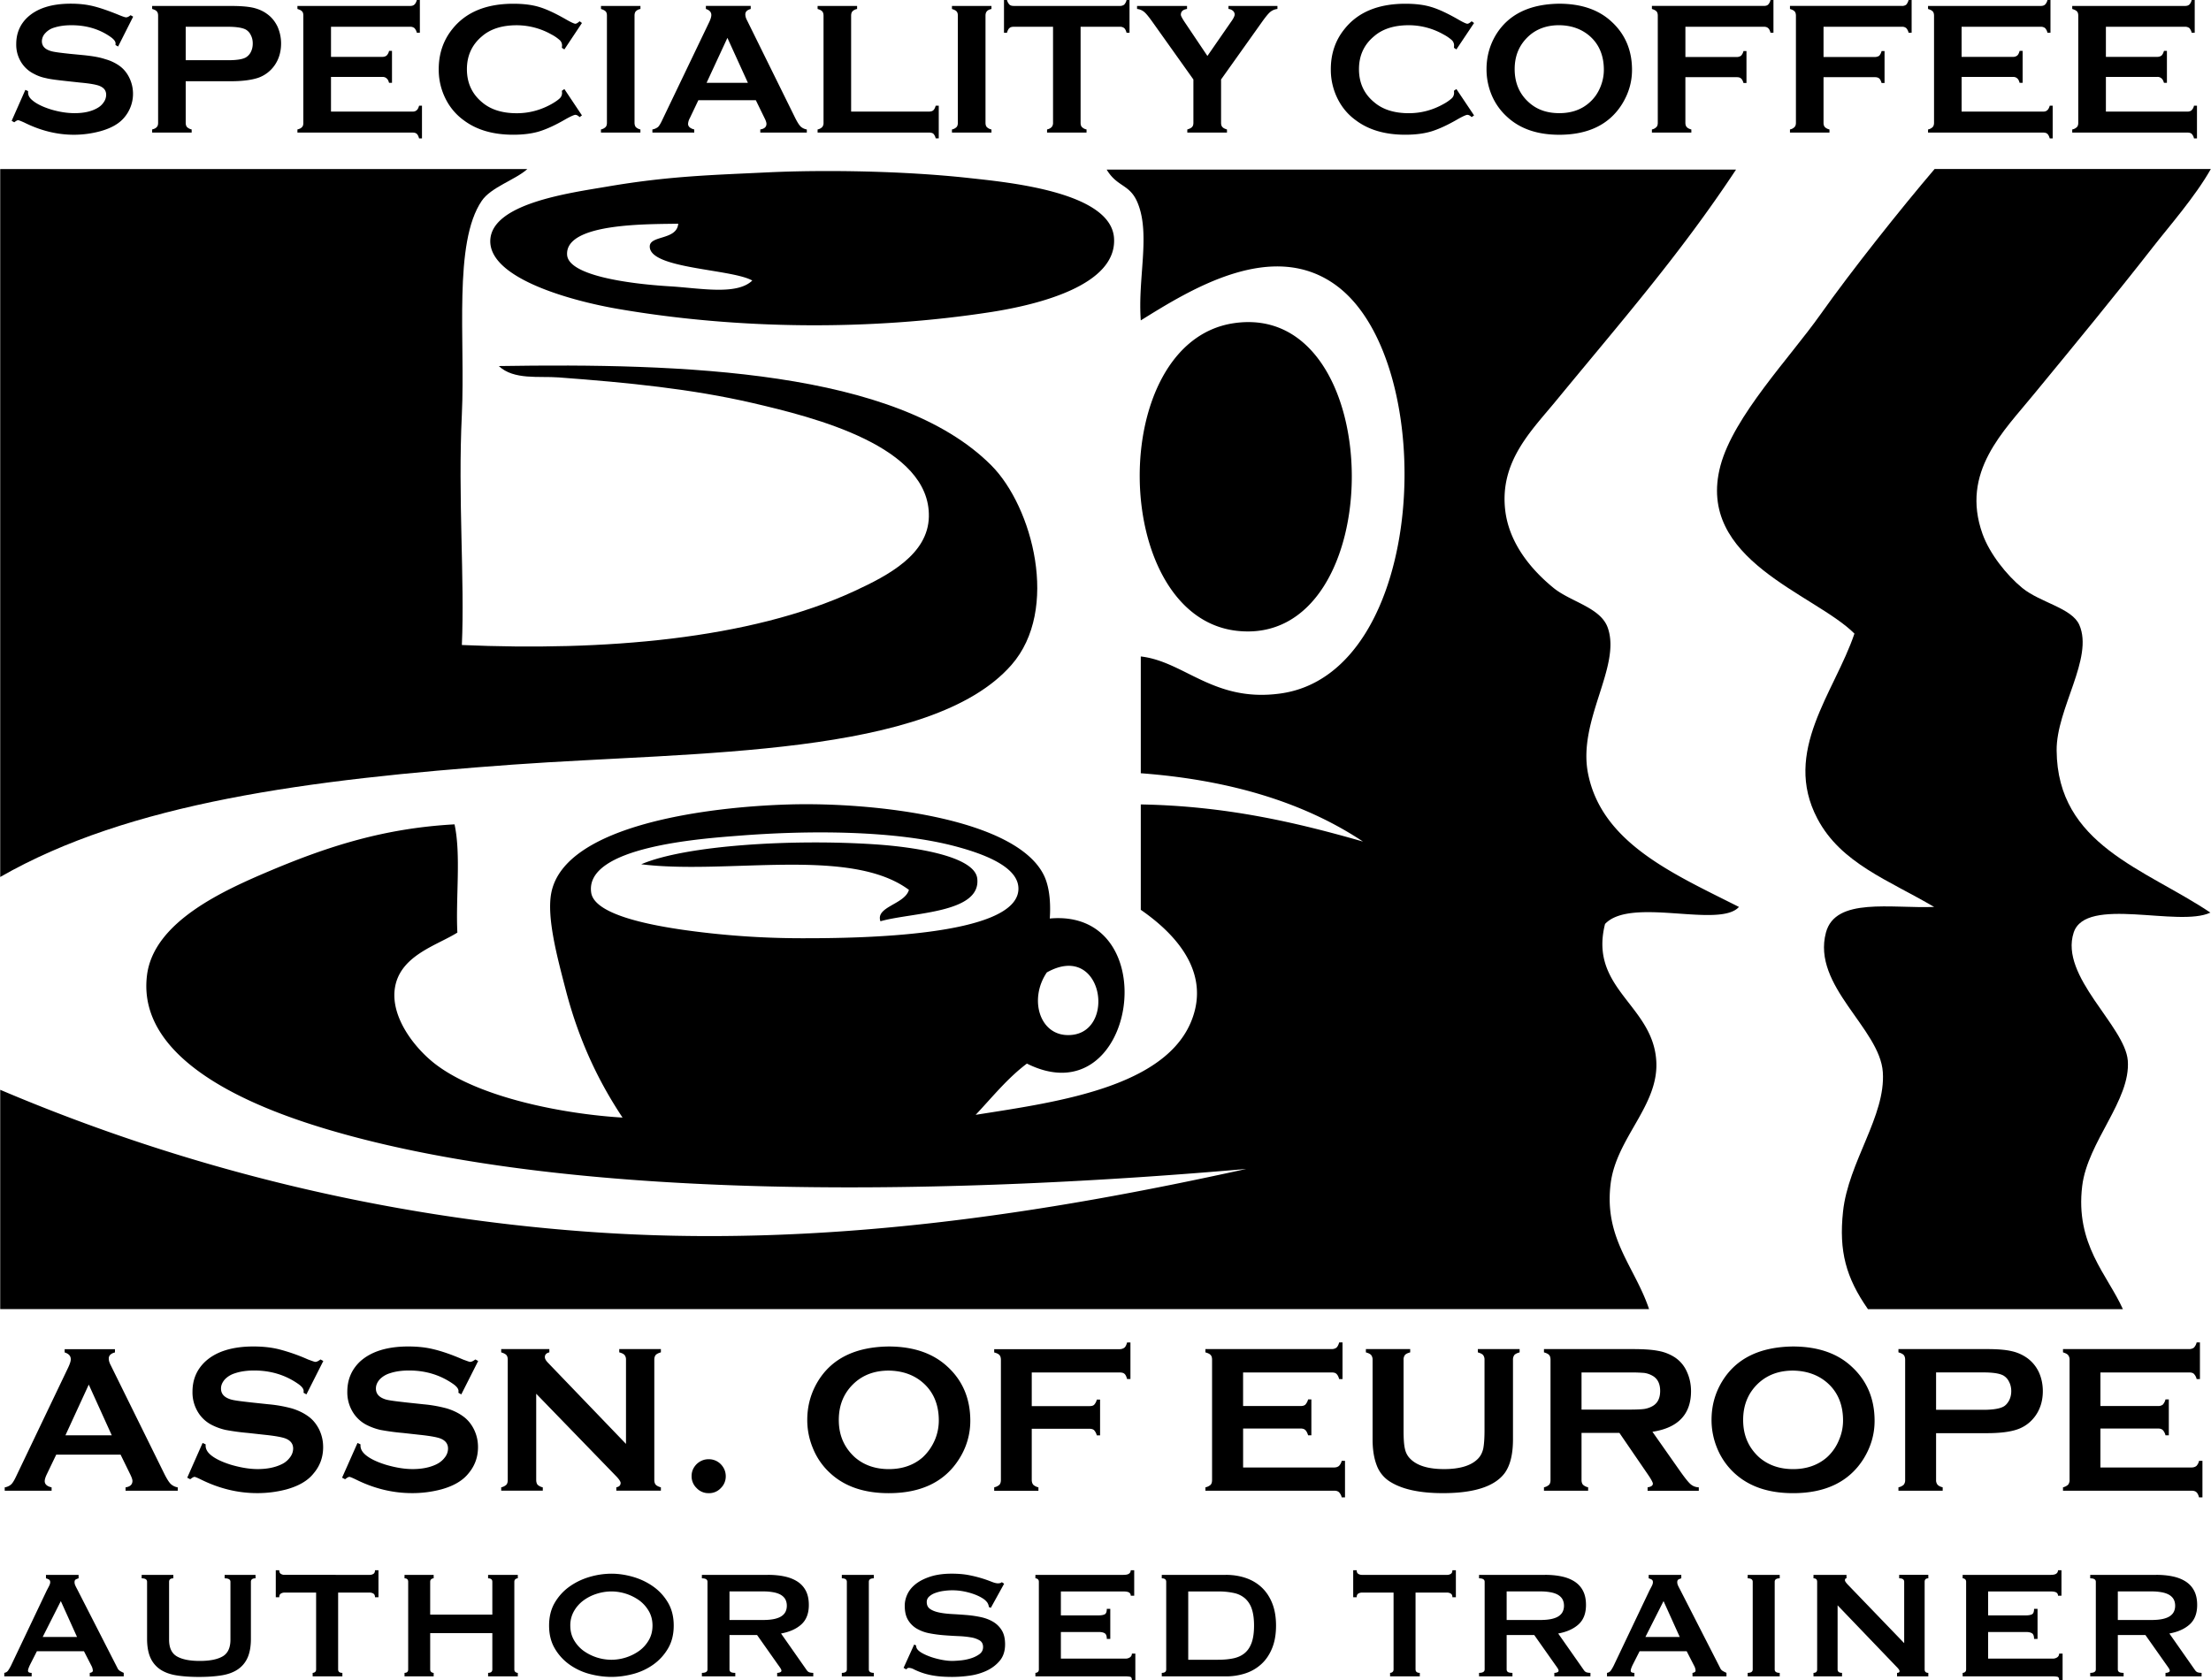
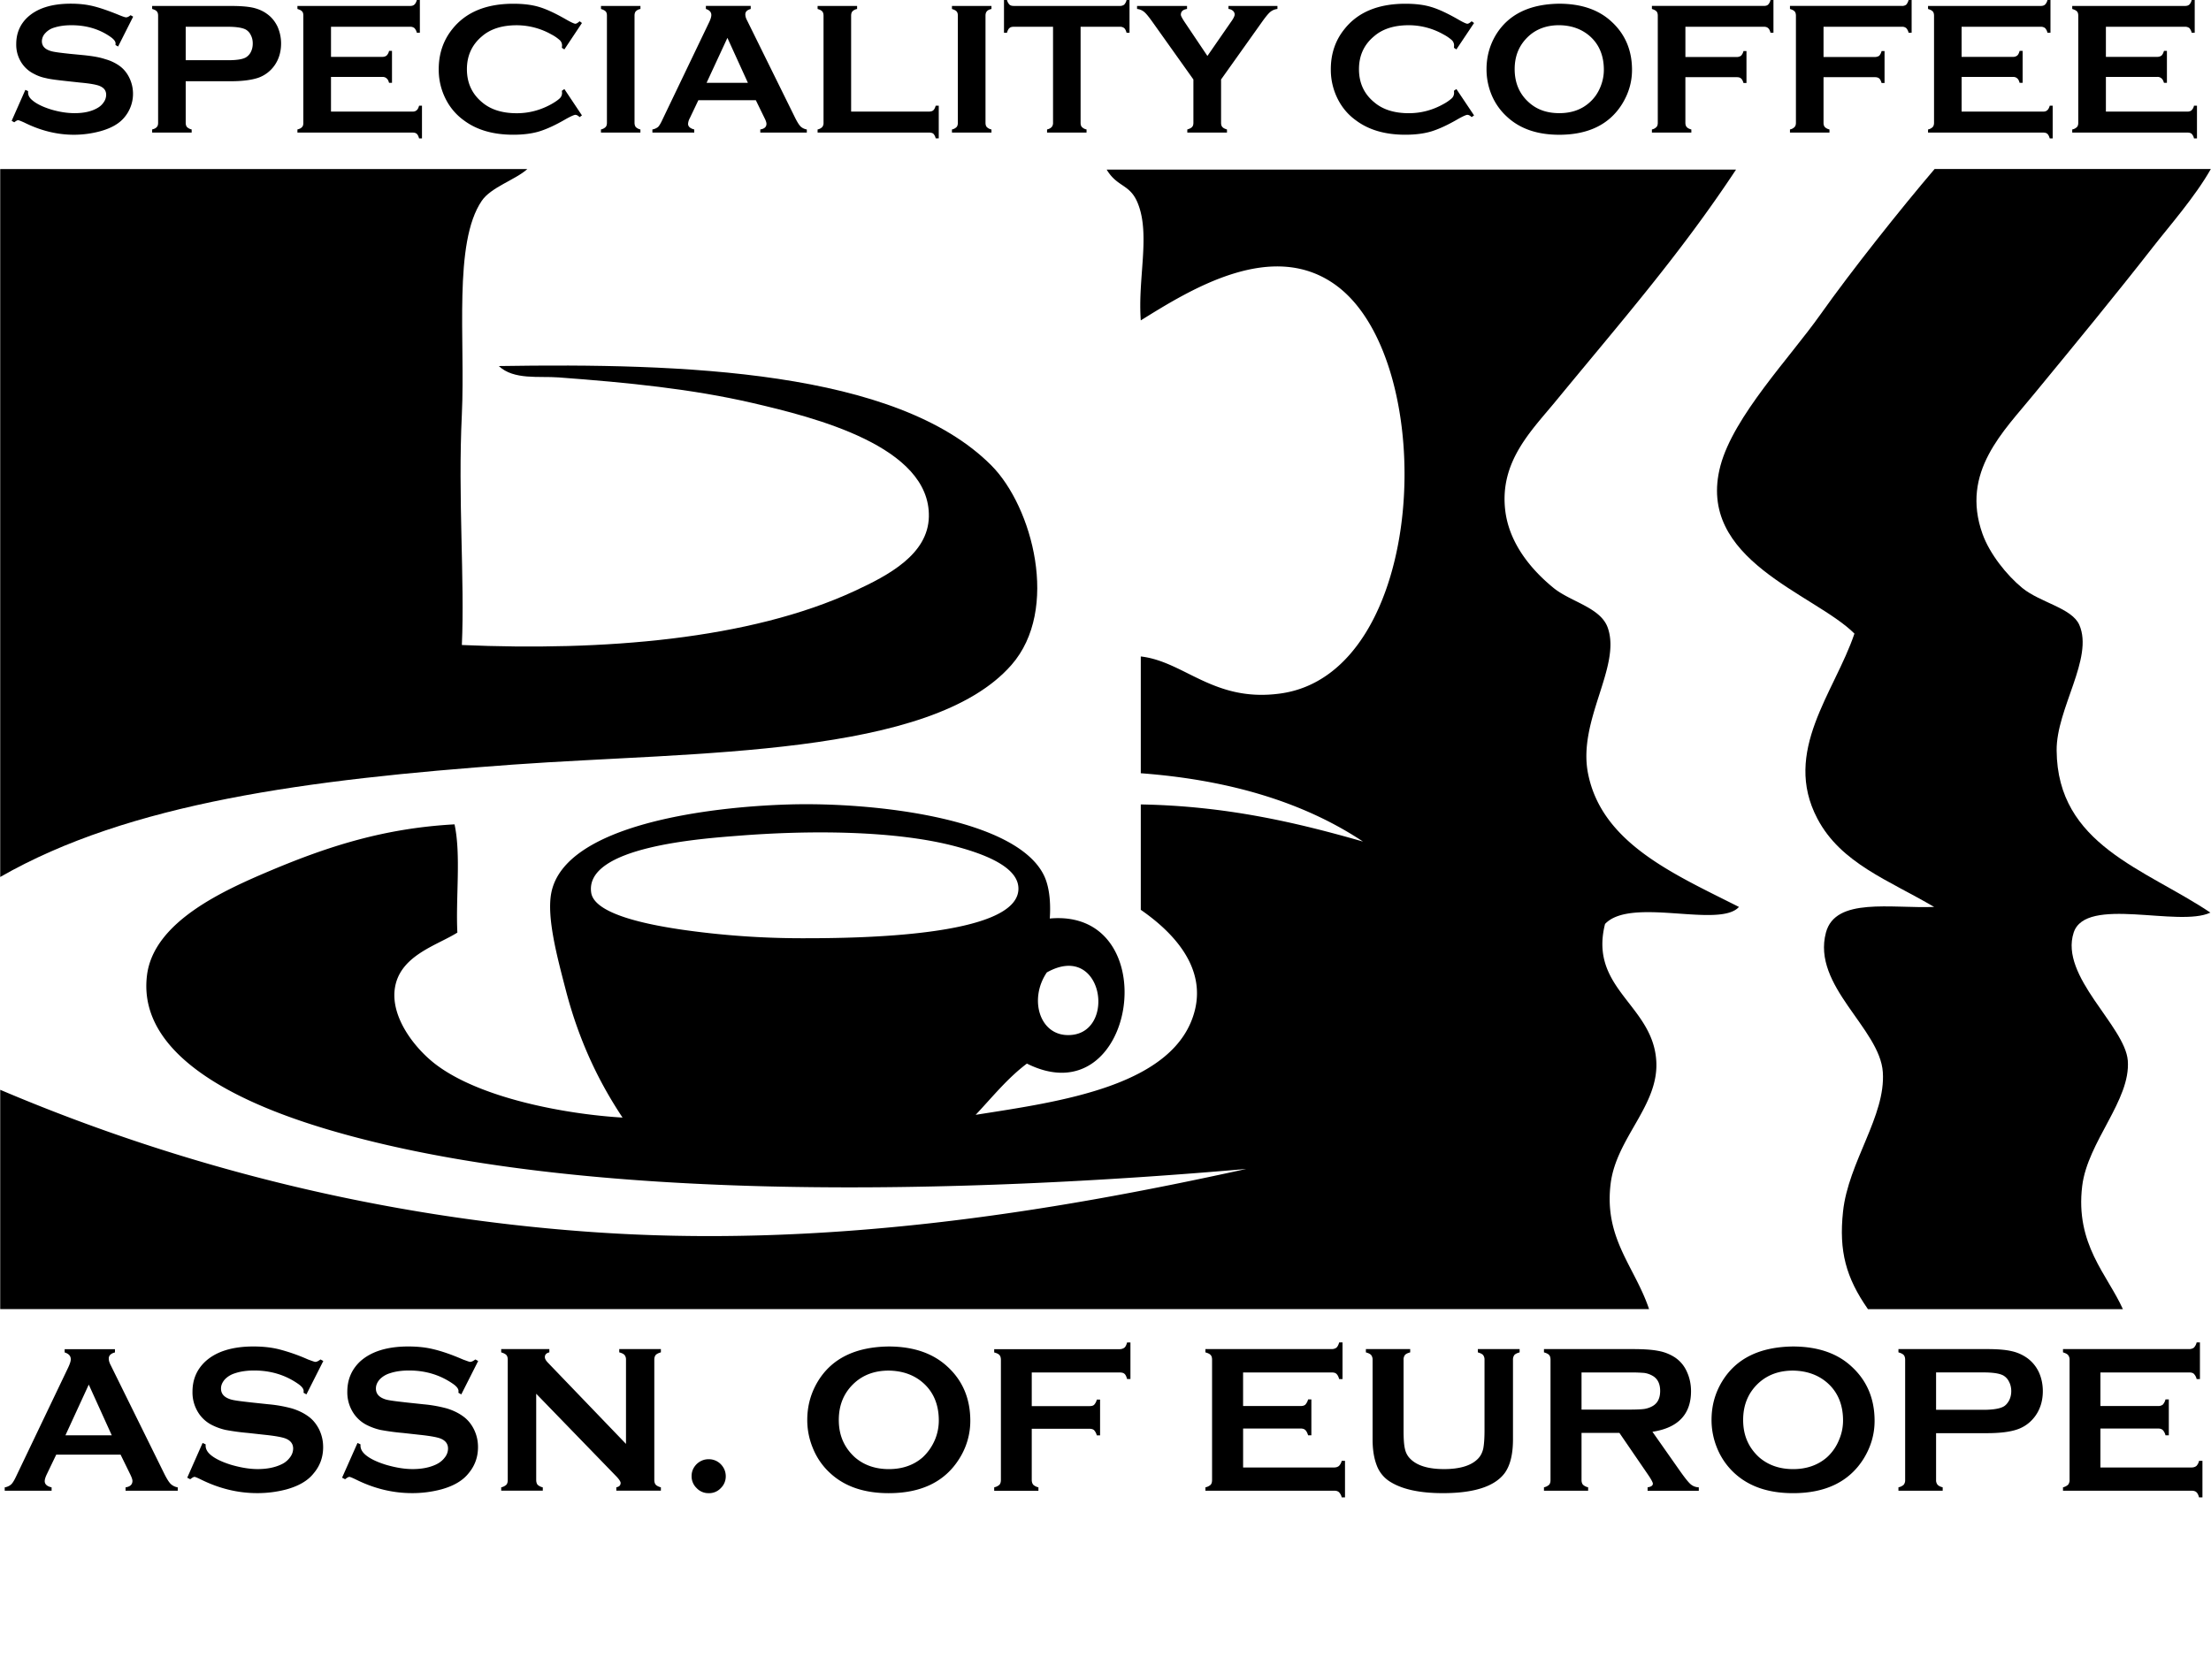
<svg xmlns="http://www.w3.org/2000/svg" width="2500" height="1900" viewBox="0 0 130.926 99.523">
-   <path d="M.241 99.1a.332.332 0 0 0 .234-.148c.058-.084.113-.179.166-.285l2.114-4.446c.053-.1.101-.19.143-.274s.063-.156.063-.218c0-.076-.027-.129-.08-.16a.671.671 0 0 0-.171-.068v-.205h1.932v.204a.965.965 0 0 0-.16.063c-.053.026-.08.082-.08.165 0 .062.013.122.04.184.027.061.067.141.12.239l2.377 4.652a.388.388 0 0 0 .154.183c.064.038.139.076.223.114v.206H5.304V99.1c.03 0 .068-.011.114-.034.045-.022.068-.057.068-.103a.706.706 0 0 0-.091-.297l-.434-.846H2.172l-.412.812c-.076.16-.114.274-.114.344 0 .084.072.125.217.125v.206H.241V99.1zm4.309-2.126l-.96-2.126-1.074 2.126H4.55zM10.253 93.5c-.167 0-.251.068-.251.206v3.429c0 .48.154.81.463.989.309.179.76.269 1.354.269s1.046-.09 1.354-.269c.309-.18.463-.509.463-.989v-3.429c0-.138-.114-.206-.343-.206v-.205h1.829v.205c-.183 0-.274.068-.274.206v3.372c0 .449-.065.821-.194 1.114s-.324.527-.583.703c-.259.175-.581.293-.966.354-.385.062-.829.092-1.332.092s-.947-.03-1.332-.092c-.385-.061-.707-.179-.966-.354a1.63 1.63 0 0 1-.583-.703c-.129-.293-.194-.665-.194-1.114v-3.372c0-.138-.106-.206-.32-.206v-.205h1.875v.205zM20.014 98.895c0 .137.083.205.251.205v.206h-1.76V99.1a.222.222 0 0 0 .143-.051c.042-.034.062-.086.062-.154v-4.55h-1.886c-.069 0-.135.02-.2.058s-.097.11-.097.217h-.206v-1.6h.206c0 .106.032.179.097.217s.131.058.2.058H21.9c.069 0 .135-.02.2-.058.064-.038.097-.11.097-.217h.206v1.6h-.206c0-.106-.033-.179-.097-.217a.391.391 0 0 0-.2-.058h-1.886v4.55zM29.147 93.706c0-.138-.084-.206-.251-.206v-.205h1.76v.205c-.054 0-.101.018-.143.052s-.063.086-.063.154v5.189c0 .068.021.12.063.154s.089.051.143.051v.206h-1.76V99.1c.167 0 .251-.068.251-.205v-2.149h-3.681v2.149c0 .068.021.12.063.154s.089.051.143.051v.206h-1.726V99.1c.145 0 .217-.068.217-.205v-5.189c0-.138-.073-.206-.217-.206v-.205h1.726v.205c-.054 0-.101.018-.143.052s-.063.086-.063.154v1.943h3.681v-1.943zM36.199 93.225c.419 0 .846.063 1.28.188.434.126.831.314 1.188.566.358.251.652.569.88.954s.343.84.343 1.366c0 .525-.114.981-.343 1.365a3.062 3.062 0 0 1-.88.955 3.683 3.683 0 0 1-1.188.549c-.435.114-.861.171-1.28.171s-.846-.057-1.28-.171a3.673 3.673 0 0 1-1.188-.549 3.05 3.05 0 0 1-.88-.955c-.229-.384-.343-.84-.343-1.365 0-.526.114-.981.343-1.366s.522-.703.88-.954c.358-.252.754-.44 1.188-.566a4.65 4.65 0 0 1 1.28-.188zm0 1.052c-.29 0-.579.046-.869.138-.29.091-.551.223-.783.394a2.047 2.047 0 0 0-.565.635 1.682 1.682 0 0 0-.217.857c0 .319.072.605.217.857.145.251.333.463.565.634a2.85 2.85 0 0 0 1.652.532 2.855 2.855 0 0 0 1.652-.532c.232-.171.421-.383.565-.634.145-.252.217-.538.217-.857 0-.32-.072-.606-.217-.857a2.06 2.06 0 0 0-.565-.635 2.862 2.862 0 0 0-1.652-.532zM45.468 93.294c.366 0 .697.032.994.097.298.064.553.168.767.309.213.142.377.324.491.549s.172.501.172.828c0 .503-.149.888-.446 1.155-.297.267-.697.445-1.2.537l1.521 2.171c.053.077.116.122.188.138s.139.022.2.022v.206h-2.138V99.1a.417.417 0 0 0 .177-.034c.05-.022.075-.053.075-.091s-.016-.082-.046-.132a3.11 3.11 0 0 0-.138-.2l-1.257-1.783h-1.635v2.035c0 .068.024.12.074.154s.139.051.269.051v.206h-1.978V99.1c.222 0 .332-.068.332-.205v-5.189c0-.138-.11-.206-.332-.206v-.205h3.91zm-.297 2.674c.274 0 .503-.021.686-.062s.328-.101.435-.177.183-.166.229-.27c.046-.103.068-.215.068-.337s-.022-.234-.068-.337-.122-.192-.229-.269-.252-.136-.435-.178a3.2 3.2 0 0 0-.686-.062h-1.978v1.691h1.978zM49.846 99.1c.198 0 .298-.068.298-.205v-5.189c0-.138-.1-.206-.298-.206v-.205h1.897v.205c-.198 0-.297.068-.297.206v5.189c0 .137.099.205.297.205v.206h-1.897V99.1zM54.132 97.42l.114.057c0 .069.016.13.046.184.053.091.158.181.314.269.156.087.335.165.537.234.202.068.413.123.634.165.222.042.419.063.595.063.13 0 .297-.01.503-.029.206-.019.407-.059.605-.12s.37-.145.515-.251.217-.247.217-.423c0-.175-.066-.305-.199-.389a1.465 1.465 0 0 0-.526-.183 5.634 5.634 0 0 0-.743-.074 23.644 23.644 0 0 1-.851-.052 7.627 7.627 0 0 1-.852-.114 2.367 2.367 0 0 1-.743-.269 1.466 1.466 0 0 1-.526-.515c-.133-.217-.199-.501-.199-.852 0-.236.055-.469.165-.697s.28-.43.509-.605c.229-.175.519-.318.869-.429.35-.11.762-.166 1.234-.166.403 0 .754.031 1.051.092a7.382 7.382 0 0 1 1.32.388c.149.06.272.092.372.092.106 0 .183-.023.229-.069l.137.092-.788 1.429-.114-.046a.643.643 0 0 0-.092-.263.987.987 0 0 0-.303-.269c-.142-.088-.307-.166-.497-.234s-.396-.124-.617-.166a3.55 3.55 0 0 0-1.184-.022 2.341 2.341 0 0 0-.485.12 1.06 1.06 0 0 0-.36.211.423.423 0 0 0-.143.326c0 .183.066.32.2.411.133.092.309.16.525.206s.465.076.743.092c.278.015.562.034.852.057.289.022.573.062.852.12.278.057.525.148.743.274.217.126.392.295.525.509.133.213.2.491.2.834 0 .396-.105.72-.314.972-.21.251-.471.449-.783.595a3.526 3.526 0 0 1-1.012.291 7.4 7.4 0 0 1-1.012.074c-.434 0-.798-.024-1.091-.074a4.037 4.037 0 0 1-1.194-.377.678.678 0 0 0-.298-.086c-.053 0-.103.03-.148.092l-.16-.092.628-1.383zM66.958 94.529a.21.21 0 0 0-.098-.189c-.064-.041-.177-.062-.337-.062H62.82v1.417h2.24c.152 0 .27-.021.354-.062s.126-.15.126-.326h.206v1.783h-.206c0-.175-.042-.287-.126-.337s-.201-.074-.354-.074h-2.24v1.577h3.817a.458.458 0 0 0 .28-.08.255.255 0 0 0 .108-.217h.205v1.565h-.205c0-.114-.036-.179-.108-.194a1.435 1.435 0 0 0-.28-.022h-5.326V99.1c.053 0 .101-.017.143-.051s.062-.086.062-.154v-5.189c0-.068-.021-.12-.062-.154s-.09-.052-.143-.052v-.205h5.212c.16 0 .272-.025.337-.075a.239.239 0 0 0 .098-.199h.205v1.509h-.205zM72.591 93.294c.419 0 .81.061 1.172.183.361.122.676.307.942.554.267.248.477.561.629.938s.229.821.229 1.332-.076.954-.229 1.331c-.152.378-.362.69-.629.938a2.579 2.579 0 0 1-.942.555 3.649 3.649 0 0 1-1.172.183h-3.795V99.1c.176 0 .263-.068.263-.205v-5.189c0-.138-.087-.206-.263-.206v-.205h3.795zm-.457 5.029c.357 0 .67-.03.938-.091.267-.062.487-.17.662-.326.176-.156.307-.363.395-.623.088-.259.132-.586.132-.982s-.044-.724-.132-.983a1.423 1.423 0 0 0-.395-.623 1.457 1.457 0 0 0-.662-.325 4.195 4.195 0 0 0-.938-.092h-1.771v4.046h1.771zM83.827 98.895c0 .137.084.205.251.205v.206h-1.76V99.1c.053 0 .101-.017.143-.051s.063-.086.063-.154v-4.55h-1.887a.388.388 0 0 0-.199.058c-.065.038-.098.11-.098.217h-.206v-1.6h.206c0 .106.032.179.098.217a.388.388 0 0 0 .199.058h5.075c.068 0 .136-.02.2-.058s.097-.11.097-.217h.206v1.6h-.206c0-.106-.032-.179-.097-.217s-.132-.058-.2-.058h-1.886v4.55zM91.497 93.294c.366 0 .697.032.994.097.298.064.553.168.767.309.213.142.377.324.491.549s.172.501.172.828c0 .503-.149.888-.446 1.155-.297.267-.697.445-1.2.537l1.521 2.171c.053.077.116.122.188.138s.139.022.2.022v.206h-2.138V99.1a.417.417 0 0 0 .177-.034c.05-.022.075-.053.075-.091s-.016-.082-.046-.132a3.11 3.11 0 0 0-.138-.2l-1.257-1.783h-1.635v2.035c0 .068.024.12.074.154s.139.051.269.051v.206h-1.978V99.1c.222 0 .332-.068.332-.205v-5.189c0-.138-.11-.206-.332-.206v-.205h3.91zm-.297 2.674c.274 0 .503-.021.686-.062s.328-.101.435-.177.183-.166.229-.27c.046-.103.068-.215.068-.337s-.022-.234-.068-.337-.122-.192-.229-.269-.252-.136-.435-.178a3.2 3.2 0 0 0-.686-.062h-1.978v1.691H91.2zM95.166 99.1a.332.332 0 0 0 .234-.148c.057-.084.112-.179.165-.285l2.115-4.446c.053-.1.101-.19.143-.274s.062-.156.062-.218c0-.076-.026-.129-.08-.16a.671.671 0 0 0-.171-.068v-.205h1.932v.204a.965.965 0 0 0-.16.063c-.054.026-.08.082-.08.165a.47.47 0 0 0 .04.184c.026.061.066.141.12.239l2.378 4.652a.382.382 0 0 0 .154.183c.064.038.139.076.223.114v.206h-2.012V99.1c.03 0 .068-.011.114-.034.046-.022.068-.057.068-.103a.696.696 0 0 0-.092-.297l-.434-.847h-2.789l-.412.812c-.076.16-.114.274-.114.344 0 .084.072.125.218.125v.206h-1.623V99.1zm4.308-2.126l-.96-2.126-1.074 2.126h2.034zM103.498 99.1c.198 0 .298-.068.298-.205v-5.189c0-.138-.1-.206-.298-.206v-.205h1.897v.205c-.198 0-.297.068-.297.206v5.189c0 .137.099.205.297.205v.206h-1.897V99.1zM107.395 99.1c.145 0 .217-.068.217-.205v-5.189c0-.138-.072-.206-.217-.206v-.205h1.955v.205c-.062 0-.092.038-.092.114 0 .062.076.168.229.32l3.28 3.406v-3.635c0-.138-.099-.206-.297-.206v-.205h1.726v.206c-.145 0-.217.068-.217.206v5.189c0 .137.072.205.217.205v.206h-1.852V99.1c.099 0 .148-.034.148-.103 0-.054-.061-.141-.183-.263l-3.486-3.635v3.795c0 .137.088.205.263.205v.206h-1.691V99.1zM121.877 94.529a.21.21 0 0 0-.098-.189c-.064-.041-.177-.062-.337-.062h-3.703v1.417h2.24c.152 0 .27-.021.354-.062s.126-.15.126-.326h.206v1.783h-.206c0-.175-.042-.287-.126-.337s-.201-.074-.354-.074h-2.24v1.577h3.817a.458.458 0 0 0 .28-.08.255.255 0 0 0 .108-.217h.205v1.565h-.205c0-.114-.036-.179-.108-.194a1.435 1.435 0 0 0-.28-.022h-5.326V99.1c.053 0 .101-.017.143-.051s.062-.086.062-.154v-5.189c0-.068-.021-.12-.062-.154s-.09-.052-.143-.052v-.205h5.212c.16 0 .272-.025.337-.075a.239.239 0 0 0 .098-.199h.205v1.509h-.205zM127.695 93.294c.366 0 .697.032.994.097.298.064.553.168.767.309.213.142.377.324.491.549s.172.501.172.828c0 .503-.149.888-.446 1.155-.297.267-.697.445-1.2.537l1.521 2.171c.053.077.116.122.188.138s.139.022.2.022v.206h-2.138V99.1a.417.417 0 0 0 .177-.034c.05-.022.075-.053.075-.091s-.016-.082-.046-.132a3.11 3.11 0 0 0-.138-.2l-1.257-1.783h-1.635v2.035c0 .068.024.12.074.154s.139.051.269.051v.206h-1.978V99.1c.222 0 .332-.068.332-.205v-5.189c0-.138-.11-.206-.332-.206v-.205h3.91zm-.297 2.674c.274 0 .503-.021.686-.062s.328-.101.435-.177.183-.166.229-.27c.046-.103.068-.215.068-.337s-.022-.234-.068-.337-.122-.192-.229-.269-.252-.136-.435-.178a3.2 3.2 0 0 0-.686-.062h-1.978v1.691h1.978zM65.967 14.087c-.208-2.739-6.357-3.294-8.605-3.543-3.9-.426-8.536-.487-11.81-.338-3.268.161-5.886.209-9.615.85-2.218.378-6.852.994-6.912 3.198-.053 2.273 4.908 3.591 7.589 4.05 7.054 1.212 14.886 1.296 22.098.177 2.729-.429 7.461-1.572 7.255-4.394m-27.496.507c-.029 1.34 4.834 1.329 6.072 2.024-.912.892-3.111.448-4.892.343-2.507-.153-5.986-.649-6.075-1.858-.135-1.923 4.885-1.814 6.581-1.851-.079.983-1.675.677-1.686 1.342M73.047 19.148c9.283-1.392 9.335 19.284.174 18.219-7.494-.877-7.729-17.077-.174-18.219M52.134 54.576c-.309-.866 1.445-.999 1.686-1.861-3.482-2.582-10.761-.882-15.854-1.516 2.643-1.132 8.962-1.504 13.831-1.181 2.53.168 5.919.731 6.07 2.023.241 2.077-3.893 2.003-5.733 2.535" />
  <path d="M58.712 27.581c-5.625-5.669-18.36-6.069-29.182-5.896.891.836 2.371.585 3.543.673 4.123.306 7.876.682 11.471 1.512 3.676.853 10.554 2.566 10.457 6.747-.051 2.226-2.389 3.463-4.387 4.388-6.238 2.896-14.946 3.569-23.272 3.205.175-3.854-.24-8.712 0-13.662.208-4.43-.515-10.166 1.178-12.65.547-.811 2.003-1.25 2.701-1.884H0v41.938c7.636-4.383 18.211-5.777 30.375-6.657 10.815-.778 24.727-.441 29.516-5.902 2.88-3.282 1.24-9.373-1.179-11.812M109.821 37.535c-1.186 3.501-4.293 6.982-2.195 10.96 1.392 2.651 4.23 3.65 6.914 5.232-2.546.098-5.851-.588-6.408 1.52-.841 3.158 3.2 5.677 3.37 8.269.178 2.595-2.045 5.325-2.357 8.257-.253 2.351.177 3.921 1.477 5.783h15.099c-.918-2.046-2.831-3.842-2.411-7.298.323-2.632 2.879-5.084 2.701-7.426-.161-2.057-4.054-4.988-3.206-7.585.715-2.196 6.22-.291 8.097-1.185-3.876-2.598-9.069-4.004-9.106-9.612-.02-2.465 2.203-5.466 1.344-7.429-.436-1.003-2.312-1.322-3.373-2.185-.941-.771-1.942-2.039-2.36-3.204-1.321-3.685 1.28-6.109 3.036-8.272 2.52-3.062 4.81-5.846 7.091-8.767.85-1.095 2.481-2.953 3.394-4.581h-16.36c-2.028 2.382-4.895 5.982-6.771 8.63-1.809 2.557-5.121 6.002-5.912 8.942-1.49 5.6 5.569 7.583 7.936 9.951" />
  <path d="M102.981 53.727c-3.868-1.956-8.133-3.782-8.942-7.922-.612-3.14 1.974-6.302 1.176-8.605-.413-1.206-2.173-1.535-3.202-2.36-1.353-1.102-2.621-2.645-2.868-4.55-.375-2.955 1.567-4.793 3.036-6.588 3.898-4.739 7.305-8.631 10.627-13.655H65.533c.639 1.07 1.388.833 1.853 2.02.736 1.853-.019 4.432.167 6.913 2.961-1.842 7.85-4.89 11.646-2.018 6.064 4.585 5.382 22.91-3.376 24.121-3.945.545-5.681-1.9-8.27-2.194v6.918c5.339.4 9.714 1.757 13.16 4.047-3.972-1.141-8.128-2.111-13.16-2.199v6.243c1.936 1.339 3.819 3.363 3.213 5.907-1.1 4.568-8.127 5.465-12.993 6.238.983-1.045 1.882-2.169 3.035-3.036 6.502 3.255 8.292-9.217 1.355-8.594.046-.658.043-1.738-.338-2.54-1.632-3.394-10.014-4.352-15.016-4.219-4.846.132-13.366 1.199-14.168 5.231-.288 1.459.355 3.835.848 5.734.861 3.333 2.153 5.753 3.371 7.587-3.436-.205-8.521-1.166-11.128-3.2-1.216-.951-2.569-2.723-2.368-4.387.246-2.004 2.481-2.597 3.712-3.372-.103-2.09.223-4.604-.168-6.412-4.126.225-7.426 1.283-10.796 2.696-2.81 1.184-7.016 3.04-7.418 6.24-.667 5.324 7.064 8.047 10.628 9.117 15.181 4.536 38.314 3.771 54.478 2.361-11.673 2.569-25.042 4.757-39.13 3.709A109.098 109.098 0 0 1 0 64.559v12.993h97.657c-.851-2.534-2.691-4.19-2.272-7.463.353-2.71 2.873-4.619 2.698-7.254-.21-3.308-4.002-4.275-3.034-8.099 1.53-1.63 6.772.279 7.932-1.009m-40.992 3.879c3.342-1.879 4.157 3.611 1.348 3.711-1.788.075-2.424-2.139-1.348-3.711M47.65 55.581a49.99 49.99 0 0 1-7.25-.504c-2.034-.298-5.202-.912-5.397-2.192-.412-2.737 6.567-3.207 8.769-3.38 3.956-.311 9.276-.352 12.989.682 1.878.516 3.615 1.301 3.543 2.528-.157 2.767-9.517 2.866-12.654 2.866M7.874.987l-.892 1.769-.155-.089c.001-.042.006-.071.006-.09 0-.126-.106-.258-.318-.405-.656-.453-1.419-.678-2.298-.678-.387 0-.728.048-1.027.144a1.135 1.135 0 0 0-.524.33.706.706 0 0 0-.198.472c0 .276.168.472.509.577.172.061.552.107 1.13.17l.864.083c.512.055.925.123 1.247.234.317.086.597.223.839.392.25.179.445.415.589.709a2.166 2.166 0 0 1-.291 2.347c-.309.376-.787.645-1.432.823a6.03 6.03 0 0 1-1.553.208c-.996 0-1.977-.241-2.942-.722-.205-.092-.328-.14-.368-.14-.047 0-.121.039-.227.124l-.155-.087.811-1.835.161.074v.073c0 .17.076.32.236.455.237.21.605.396 1.105.554.498.151.97.224 1.414.224.485 0 .902-.076 1.247-.248.193-.094.342-.205.454-.365a.776.776 0 0 0 .169-.475c0-.25-.131-.42-.4-.528-.183-.073-.561-.143-1.128-.194l-.846-.092c-.566-.062-.972-.113-1.203-.175a2.498 2.498 0 0 1-.702-.253 1.853 1.853 0 0 1-.786-.739A1.965 1.965 0 0 1 .949 2.61c0-.629.22-1.156.653-1.57.576-.543 1.43-.822 2.576-.822.479 0 .917.045 1.335.148.414.101.928.279 1.55.534.211.086.344.128.391.128.073 0 .164-.042.267-.128l.153.087zM10.986 4.812v2.46c0 .116.03.197.077.256a.583.583 0 0 0 .276.14v.185h-2.34v-.185c.134-.031.229-.084.275-.144.054-.055.078-.136.078-.252V.935c0-.12-.024-.205-.078-.259C9.228.612 9.132.57 8.999.53V.353h4.681c.543 0 .978.034 1.299.105.316.074.604.2.845.383.256.186.45.429.596.728.144.324.215.662.215 1.008 0 .503-.136.954-.408 1.326a1.985 1.985 0 0 1-.934.701c-.381.13-.923.208-1.613.208h-2.694zm0-1.245h2.504c.496 0 .844-.05 1.043-.157a.778.778 0 0 0 .311-.33c.079-.157.113-.322.113-.503 0-.183-.034-.343-.113-.493a.729.729 0 0 0-.311-.339c-.198-.101-.547-.159-1.043-.159h-2.504v1.981zM19.591 4.557v2.055h4.825c.11 0 .19-.026.25-.082.059-.046.105-.134.143-.267h.171V8.2h-.171c-.038-.137-.084-.227-.143-.277-.059-.048-.139-.069-.25-.069h-6.813v-.185c.134-.032.229-.084.275-.145.056-.055.075-.139.075-.253V.935c0-.123-.019-.205-.075-.259-.046-.061-.141-.102-.275-.145V.352h6.678c.11 0 .195-.026.251-.082.061-.053.106-.139.143-.269h.18v1.938h-.18a.597.597 0 0 0-.143-.276.38.38 0 0 0-.251-.077h-4.689v1.783h3.042c.107 0 .191-.03.252-.079a.541.541 0 0 0 .144-.275h.174v1.892h-.174c-.035-.13-.084-.219-.144-.262-.061-.061-.145-.089-.252-.089h-3.043zM33.413 5.275l1.041 1.561-.139.102c-.102-.102-.191-.135-.253-.135-.065 0-.254.079-.559.249-.626.366-1.156.604-1.588.736-.428.127-.938.193-1.532.193-1.182 0-2.153-.279-2.911-.843a3.48 3.48 0 0 1-1.056-1.212 3.828 3.828 0 0 1-.444-1.828c0-.907.268-1.702.798-2.365C27.569.725 28.773.222 30.39.222c.587 0 1.101.061 1.526.19.421.124.951.369 1.588.734.304.176.494.26.559.26.062 0 .151-.055.253-.147l.139.103-1.041 1.565-.15-.095a1.21 1.21 0 0 0 .012-.15.424.424 0 0 0-.135-.303 2.357 2.357 0 0 0-.488-.335 4.205 4.205 0 0 0-2.063-.548c-.855 0-1.541.212-2.047.646-.599.498-.902 1.152-.902 1.958 0 .81.303 1.467.902 1.962.507.432 1.192.646 2.047.646.727 0 1.411-.18 2.063-.544.235-.133.394-.249.488-.34a.443.443 0 0 0 .135-.303.98.98 0 0 0-.012-.141l.149-.105zM35.934 7.271V.926c0-.114-.024-.198-.076-.25-.057-.061-.145-.102-.276-.144V.353h2.337v.179a.477.477 0 0 0-.276.14c-.049.056-.074.14-.074.253v6.346c0 .115.03.198.075.257a.586.586 0 0 0 .273.141v.185H35.58v-.185a.541.541 0 0 0 .276-.144c.053-.056.078-.139.078-.254M44.753 5.937h-3.404l-.505 1.06a.812.812 0 0 0-.104.342c0 .156.124.269.366.331v.184h-2.479v-.185a.746.746 0 0 0 .338-.15c.071-.073.162-.222.258-.435l2.758-5.752c.089-.183.136-.332.136-.443 0-.168-.105-.289-.322-.358v-.18h2.655v.181c-.217.06-.319.163-.319.322 0 .103.032.223.102.352l2.857 5.792c.117.233.227.408.315.495.091.087.218.15.368.177v.184h-2.756v-.185c.242-.038.365-.15.365-.331 0-.081-.04-.199-.113-.342l-.516-1.059zm-.469-1.029L43.07 2.243l-1.235 2.665h2.449zM50.398 6.61h4.607c.114 0 .203-.024.263-.08.055-.048.101-.138.138-.269h.181v1.935h-.181a.608.608 0 0 0-.138-.275c-.06-.047-.149-.068-.263-.068h-6.594v-.184a.528.528 0 0 0 .277-.145.382.382 0 0 0 .075-.253V.935c0-.123-.028-.205-.075-.259-.053-.061-.144-.104-.277-.144V.353h2.34v.179a.51.51 0 0 0-.274.138c-.054.061-.08.143-.08.266V6.61zM56.718 7.271V.926c0-.114-.025-.198-.075-.25-.051-.061-.144-.102-.274-.144V.353h2.34v.179c-.131.028-.224.075-.275.141-.05.056-.078.14-.078.253v6.346c0 .115.027.198.078.257a.55.55 0 0 0 .275.141v.185h-2.34v-.186a.521.521 0 0 0 .274-.144c.05-.056.075-.139.075-.254M63.988 1.586v5.685c0 .114.024.198.077.253a.507.507 0 0 0 .275.144v.185h-2.338v-.185a.519.519 0 0 0 .275-.144.376.376 0 0 0 .079-.253V1.586h-2.33c-.112 0-.194.024-.252.078-.061.05-.108.14-.146.276h-.177V.001h.177a.631.631 0 0 0 .148.275c.057.049.138.075.25.075h6.285a.407.407 0 0 0 .259-.075.589.589 0 0 0 .14-.275h.176V1.94h-.176c-.036-.136-.084-.226-.14-.276a.385.385 0 0 0-.259-.078h-2.323zM72.308 4.708v2.564c0 .114.025.2.079.253.05.061.137.103.271.146v.183h-2.35V7.67c.136-.043.226-.085.281-.146.054-.053.08-.139.08-.253V4.708l-2.421-3.403c-.208-.292-.37-.495-.49-.595a.777.777 0 0 0-.426-.179V.352h2.96V.53c-.247.041-.366.147-.366.346 0 .058.072.201.223.428l1.35 2.011 1.392-2.011c.154-.21.222-.363.222-.44a.281.281 0 0 0-.096-.217.457.457 0 0 0-.271-.117V.352h2.9V.53a.816.816 0 0 0-.427.179c-.119.101-.282.303-.49.595l-2.421 3.404zM86.246 5.275l1.046 1.561-.145.102c-.098-.102-.186-.135-.254-.135-.064 0-.252.079-.553.249-.628.366-1.157.604-1.591.736-.427.127-.938.193-1.531.193-1.184 0-2.153-.279-2.911-.843-.451-.32-.8-.727-1.057-1.212a3.838 3.838 0 0 1-.442-1.828c0-.907.266-1.702.8-2.365.793-1.008 2-1.511 3.617-1.511.591 0 1.101.061 1.524.19.423.124.954.369 1.591.734.301.176.489.26.553.26.068 0 .156-.055.254-.147l.145.103-1.046 1.565-.147-.097c.009-.069.009-.118.009-.15a.427.427 0 0 0-.134-.303 2.456 2.456 0 0 0-.491-.335 4.177 4.177 0 0 0-2.057-.548c-.855 0-1.541.212-2.045.646-.606.498-.905 1.152-.905 1.958 0 .81.299 1.467.905 1.962.505.432 1.19.646 2.045.646.724 0 1.41-.18 2.057-.544a2.56 2.56 0 0 0 .491-.34.447.447 0 0 0 .134-.303c0-.035 0-.079-.009-.141l.147-.103zM92.324.22c1.307 0 2.343.351 3.107 1.06.811.741 1.216 1.699 1.216 2.86 0 .717-.196 1.386-.586 2.021-.754 1.211-1.999 1.822-3.729 1.822-1.293 0-2.321-.354-3.086-1.064a3.62 3.62 0 0 1-.938-1.353 3.952 3.952 0 0 1-.278-1.468c0-.751.192-1.438.572-2.061C89.342.85 90.581.244 92.324.22m.005 1.273c-.715 0-1.314.212-1.786.633-.564.51-.846 1.16-.846 1.97s.282 1.475.846 1.973c.472.427 1.071.634 1.797.634.724 0 1.318-.208 1.792-.634.284-.25.5-.561.649-.933.13-.322.198-.651.198-1.001 0-.849-.286-1.522-.848-2.009-.483-.413-1.082-.625-1.802-.633M99.808 4.573v2.699c0 .114.029.198.08.255.051.059.143.11.273.143v.184h-2.336v-.185a.502.502 0 0 0 .271-.147c.052-.053.077-.137.077-.25V.932c0-.12-.025-.203-.077-.257-.055-.061-.14-.102-.271-.144v-.18h6.631c.109 0 .194-.025.249-.073a.56.56 0 0 0 .144-.278h.175v1.939h-.175c-.034-.137-.084-.228-.144-.276-.055-.052-.14-.078-.249-.078h-4.647v1.792h3.035a.436.436 0 0 0 .259-.074.611.611 0 0 0 .146-.278h.177v1.891h-.177c-.037-.125-.084-.223-.146-.267-.061-.057-.141-.077-.259-.077h-3.036zM107.99 4.573v2.699c0 .114.025.198.081.255.053.059.142.11.271.143v.184h-2.34v-.185a.512.512 0 0 0 .275-.147c.05-.053.078-.137.078-.25V.932c0-.12-.028-.203-.078-.257-.056-.061-.141-.102-.275-.144v-.18h6.634a.393.393 0 0 0 .251-.073.655.655 0 0 0 .14-.278h.181v1.939h-.181a.578.578 0 0 0-.14-.276.373.373 0 0 0-.251-.078h-4.646v1.792h3.038a.469.469 0 0 0 .26-.074.641.641 0 0 0 .14-.278h.176v1.891h-.176c-.037-.125-.083-.223-.14-.267-.063-.057-.152-.077-.26-.077h-3.038zM116.168 4.557v2.055h4.824c.107 0 .194-.026.249-.082.06-.046.108-.134.147-.267h.174V8.2h-.174c-.04-.137-.087-.227-.147-.277-.055-.048-.142-.069-.249-.069h-6.812v-.185a.53.53 0 0 0 .277-.145c.05-.055.078-.139.078-.253V.935c0-.123-.028-.205-.078-.259-.055-.061-.146-.102-.277-.145V.352h6.678c.109 0 .197-.026.254-.082a.556.556 0 0 0 .141-.269h.178v1.938h-.178a.596.596 0 0 0-.141-.276.396.396 0 0 0-.254-.077h-4.691v1.783h3.045a.39.39 0 0 0 .251-.079c.059-.053.104-.14.14-.275h.179v1.892h-.179c-.035-.13-.081-.219-.14-.262-.06-.061-.145-.089-.251-.089h-3.044zM124.714 4.557v2.055h4.821c.11 0 .196-.026.255-.082a.51.51 0 0 0 .141-.267h.177V8.2h-.177a.542.542 0 0 0-.141-.277c-.059-.048-.145-.069-.255-.069h-6.815v-.185a.524.524 0 0 0 .28-.145c.053-.055.077-.139.077-.253V.935c0-.123-.024-.205-.077-.259-.057-.061-.142-.102-.28-.145V.352h6.68c.112 0 .196-.026.258-.082a.556.556 0 0 0 .135-.269h.181v1.938h-.181a.606.606 0 0 0-.135-.276.409.409 0 0 0-.258-.077h-4.686v1.783h3.042c.107 0 .19-.03.252-.079.06-.053.104-.14.146-.275h.174v1.892h-.174c-.042-.13-.086-.219-.146-.262a.34.34 0 0 0-.252-.089h-3.042zM7.13 86.174H3.317l-.567 1.181c-.074.161-.114.288-.114.388 0 .182.134.307.408.368v.199H.267v-.199a.756.756 0 0 0 .379-.173c.089-.083.185-.239.295-.474l3.087-6.456c.096-.206.151-.367.151-.485 0-.199-.122-.328-.362-.405v-.194h2.979v.194c-.244.06-.367.186-.367.359 0 .122.039.254.119.404l3.194 6.474c.14.271.254.454.361.558a.798.798 0 0 0 .411.198v.199h-3.09v-.199c.274-.039.408-.173.408-.382 0-.079-.044-.208-.124-.374l-.578-1.181zm-.523-1.147l-1.362-3.004-1.382 3.004h2.744zM19.136 80.625l-1 1.979-.17-.098c.003-.046.006-.077.006-.097 0-.146-.122-.293-.36-.452-.732-.501-1.585-.769-2.572-.769-.431 0-.816.054-1.148.168-.24.075-.436.202-.586.357-.151.174-.229.348-.229.542 0 .32.193.527.577.646.191.061.617.112 1.266.185l.97.103a7.944 7.944 0 0 1 1.388.247c.355.109.669.256.944.452.282.195.497.46.663.783.161.335.241.678.241 1.056 0 .599-.188 1.117-.573 1.566-.339.427-.874.736-1.599.938a6.666 6.666 0 0 1-1.745.221c-1.108 0-2.209-.26-3.292-.792-.23-.114-.366-.17-.408-.17-.055 0-.136.048-.255.14l-.177-.092.909-2.057.18.081v.078c0 .186.088.358.264.518.268.239.68.441 1.235.614.558.163 1.086.256 1.587.256.544 0 1.011-.093 1.393-.275a1.28 1.28 0 0 0 .512-.411.867.867 0 0 0 .193-.529c0-.278-.152-.478-.451-.596-.21-.082-.628-.157-1.265-.223l-.949-.105a13.519 13.519 0 0 1-1.347-.183 3.542 3.542 0 0 1-.786-.282 2.036 2.036 0 0 1-.878-.837 2.23 2.23 0 0 1-.286-1.143c0-.709.244-1.291.732-1.763.637-.603 1.596-.916 2.877-.916.538 0 1.036.05 1.502.164a10.9 10.9 0 0 1 1.729.605c.241.088.386.143.439.143.082 0 .184-.055.302-.143l.167.091zM28.308 80.625l-1 1.979-.172-.098c.008-.046.008-.077.008-.097 0-.146-.121-.293-.359-.452-.732-.501-1.585-.769-2.567-.769-.44 0-.822.054-1.154.168a1.408 1.408 0 0 0-.586.357c-.151.174-.226.348-.226.542 0 .32.194.527.573.646.195.061.621.112 1.27.185l.967.103a7.985 7.985 0 0 1 1.391.247c.357.109.667.256.941.452.28.195.501.46.662.783.164.335.242.678.242 1.056 0 .599-.191 1.117-.571 1.566-.345.427-.875.736-1.604.938a6.659 6.659 0 0 1-1.739.221c-1.109 0-2.212-.26-3.289-.792-.232-.114-.37-.17-.416-.17-.053 0-.138.048-.252.14l-.179-.092.913-2.057.177.081v.078c0 .186.091.358.267.518.266.239.678.441 1.236.614.557.163 1.085.256 1.587.256.545 0 1.01-.093 1.391-.275.214-.103.382-.238.511-.411a.843.843 0 0 0 .193-.529c0-.278-.15-.478-.45-.596-.209-.082-.636-.157-1.266-.223l-.946-.105a13.815 13.815 0 0 1-1.352-.183 3.582 3.582 0 0 1-.784-.282 2.055 2.055 0 0 1-.879-.837 2.222 2.222 0 0 1-.288-1.143c0-.709.246-1.291.728-1.763.644-.603 1.602-.916 2.883-.916.534 0 1.038.05 1.495.164.465.111 1.046.304 1.738.605.24.088.382.143.43.143.088 0 .191-.055.309-.143l.167.091zM31.745 82.564v5.099c0 .132.03.226.083.294a.677.677 0 0 0 .307.154v.196h-2.463v-.196a.679.679 0 0 0 .304-.154c.061-.068.084-.162.084-.294v-7.11c0-.119-.024-.218-.084-.283-.059-.063-.161-.113-.304-.155v-.195h2.852v.193c-.175.042-.266.134-.266.28 0 .101.062.205.172.323l4.633 4.821v-4.986a.42.42 0 0 0-.087-.283c-.057-.063-.159-.113-.312-.155v-.193h2.466v.193c-.144.042-.249.092-.304.155-.058.065-.086.164-.086.283v7.11c0 .132.028.226.086.294.056.058.16.117.304.154v.196h-2.64v-.196c.173-.037.255-.118.255-.264 0-.075-.097-.229-.299-.431l-4.701-4.85zM41.958 86.444a.99.99 0 0 1 .719.295c.193.199.295.439.295.719a.963.963 0 0 1-.3.704.945.945 0 0 1-.714.293.951.951 0 0 1-.711-.301.958.958 0 0 1-.298-.712c0-.277.101-.504.293-.703.196-.189.438-.295.716-.295M52.613 79.766c1.465 0 2.622.395 3.482 1.187.908.83 1.361 1.904 1.361 3.22a4.17 4.17 0 0 1-.657 2.247c-.846 1.353-2.241 2.035-4.176 2.035-1.451 0-2.606-.392-3.463-1.184a4.043 4.043 0 0 1-1.044-1.522 4.309 4.309 0 0 1-.317-1.63c0-.851.22-1.618.645-2.313.824-1.337 2.217-2.014 4.169-2.04m.008 1.428c-.8 0-1.469.236-2.004.71-.631.566-.95 1.302-.95 2.215 0 .91.319 1.632.95 2.209.535.464 1.204.702 2.017.702.804 0 1.477-.238 2.006-.702.31-.292.552-.635.727-1.05.147-.358.223-.738.223-1.132 0-.94-.318-1.696-.949-2.242-.538-.466-1.214-.699-2.02-.71M61.095 84.64v3.021c0 .134.035.228.09.296a.668.668 0 0 0 .305.152v.203h-2.619v-.203a.68.68 0 0 0 .31-.152c.059-.068.087-.162.087-.296v-7.105c0-.118-.028-.221-.087-.284-.059-.068-.163-.114-.31-.153v-.194h7.431a.485.485 0 0 0 .283-.09c.067-.057.116-.161.157-.309h.198v2.168h-.198c-.042-.153-.09-.257-.157-.311-.065-.057-.16-.078-.283-.078h-5.207v1.993h3.402c.127 0 .224-.015.293-.079a.68.68 0 0 0 .158-.307h.194v2.12h-.194a.723.723 0 0 0-.158-.306c-.069-.064-.166-.086-.293-.086h-3.402zM73.613 84.626v2.307h5.398c.124 0 .217-.04.28-.092a.63.63 0 0 0 .162-.302h.195v2.166h-.195a.619.619 0 0 0-.162-.307c-.062-.059-.156-.089-.28-.089h-7.63v-.199a.678.678 0 0 0 .309-.152c.062-.07.085-.164.085-.298v-7.105c0-.118-.022-.221-.085-.284-.056-.068-.159-.114-.309-.157v-.194h7.481c.118 0 .223-.04.28-.086.069-.063.119-.164.161-.309h.198v2.171h-.198c-.042-.148-.092-.244-.161-.307-.058-.063-.163-.085-.28-.085h-5.25v1.989h3.405c.123 0 .219-.027.282-.082a.737.737 0 0 0 .164-.311h.193v2.126h-.193c-.046-.147-.099-.249-.164-.309-.063-.063-.159-.092-.282-.092h-3.404zM89.597 80.555v4.714c0 .888-.166 1.548-.491 1.996-.594.796-1.818 1.189-3.663 1.189-1.336 0-2.355-.215-3.068-.643a1.936 1.936 0 0 1-.854-1.021c-.161-.425-.239-.929-.239-1.522v-4.714a.442.442 0 0 0-.087-.284c-.057-.063-.158-.114-.31-.155v-.195h2.624v.195c-.15.04-.244.085-.305.149a.436.436 0 0 0-.087.29v4.196c0 .484.023.835.08 1.077.048.227.149.42.301.575.393.413 1.064.627 2.016.627.953 0 1.631-.214 2.021-.627.149-.155.243-.349.299-.575.047-.242.077-.593.077-1.077v-4.196a.441.441 0 0 0-.085-.284c-.059-.063-.162-.114-.31-.155v-.195h2.474v.195c-.152.041-.253.092-.312.155a.464.464 0 0 0-.081.285M93.657 84.885v2.789c0 .12.03.216.087.282a.658.658 0 0 0 .304.152v.203h-2.616v-.203a.648.648 0 0 0 .305-.152c.06-.066.083-.162.083-.282v-7.119c0-.118-.023-.221-.083-.284-.055-.068-.161-.114-.305-.157v-.194h5.246c.645 0 1.153.032 1.527.107.372.065.702.205.981.384.321.217.563.505.721.874.154.34.235.725.235 1.128 0 1.368-.767 2.174-2.285 2.405l1.63 2.321c.285.403.494.666.63.785a.768.768 0 0 0 .485.185v.203H97.57v-.203c.21-.03.312-.105.312-.219 0-.067-.097-.254-.288-.533l-1.693-2.472h-2.244zm0-1.381h2.827c.417 0 .717-.014.885-.037.174-.027.331-.081.476-.16.311-.167.469-.469.469-.91 0-.432-.158-.74-.469-.906a1.366 1.366 0 0 0-.472-.159 9.69 9.69 0 0 0-.889-.027h-2.827v2.199zM106.168 79.766c1.463 0 2.631.395 3.482 1.187.908.83 1.364 1.904 1.364 3.22 0 .798-.222 1.551-.654 2.247-.849 1.353-2.242 2.035-4.177 2.035-1.454 0-2.607-.392-3.467-1.184a4.124 4.124 0 0 1-1.044-1.522 4.366 4.366 0 0 1-.315-1.63c0-.851.215-1.618.645-2.313.828-1.337 2.215-2.014 4.166-2.04m.008 1.428c-.8 0-1.467.236-2.002.71-.628.566-.945 1.302-.945 2.215 0 .91.317 1.632.945 2.209.536.464 1.205.702 2.016.702.805 0 1.473-.238 2.006-.702a2.81 2.81 0 0 0 .721-1.05c.152-.358.229-.738.229-1.132 0-.94-.318-1.696-.949-2.242-.543-.466-1.217-.699-2.021-.71M114.656 84.902v2.774a.42.42 0 0 0 .088.28c.061.065.16.117.303.152v.201h-2.62v-.201a.655.655 0 0 0 .312-.152.43.43 0 0 0 .085-.28v-7.121c0-.118-.028-.221-.085-.284-.062-.065-.16-.115-.312-.157v-.194h5.244c.609 0 1.091.036 1.451.121.357.076.676.224.952.424.288.217.507.483.669.822.159.353.235.729.235 1.123 0 .563-.149 1.062-.453 1.482-.264.36-.612.629-1.046.781-.432.152-1.033.228-1.808.228h-3.015zm0-1.385h2.798c.553 0 .947-.063 1.173-.18.143-.071.255-.199.347-.363.092-.172.134-.363.134-.563 0-.203-.042-.39-.134-.562a.845.845 0 0 0-.347-.372c-.227-.117-.612-.175-1.173-.175h-2.798v2.215zM124.389 84.626v2.307h5.404c.121 0 .22-.04.283-.092a.62.62 0 0 0 .155-.302h.201v2.166h-.201c-.04-.146-.089-.249-.155-.307-.063-.059-.162-.089-.283-.089h-7.62v-.199a.72.72 0 0 0 .299-.152.44.44 0 0 0 .09-.298v-7.105a.417.417 0 0 0-.09-.284c-.059-.068-.162-.114-.299-.157v-.194h7.474c.121 0 .217-.04.28-.086a.664.664 0 0 0 .161-.309h.195v2.171h-.195a.641.641 0 0 0-.161-.307c-.063-.063-.16-.085-.28-.085h-5.258v1.989h3.412a.44.44 0 0 0 .282-.082.705.705 0 0 0 .16-.311h.197v2.126h-.197a.675.675 0 0 0-.16-.309c-.067-.063-.164-.092-.282-.092h-3.412z" />
</svg>